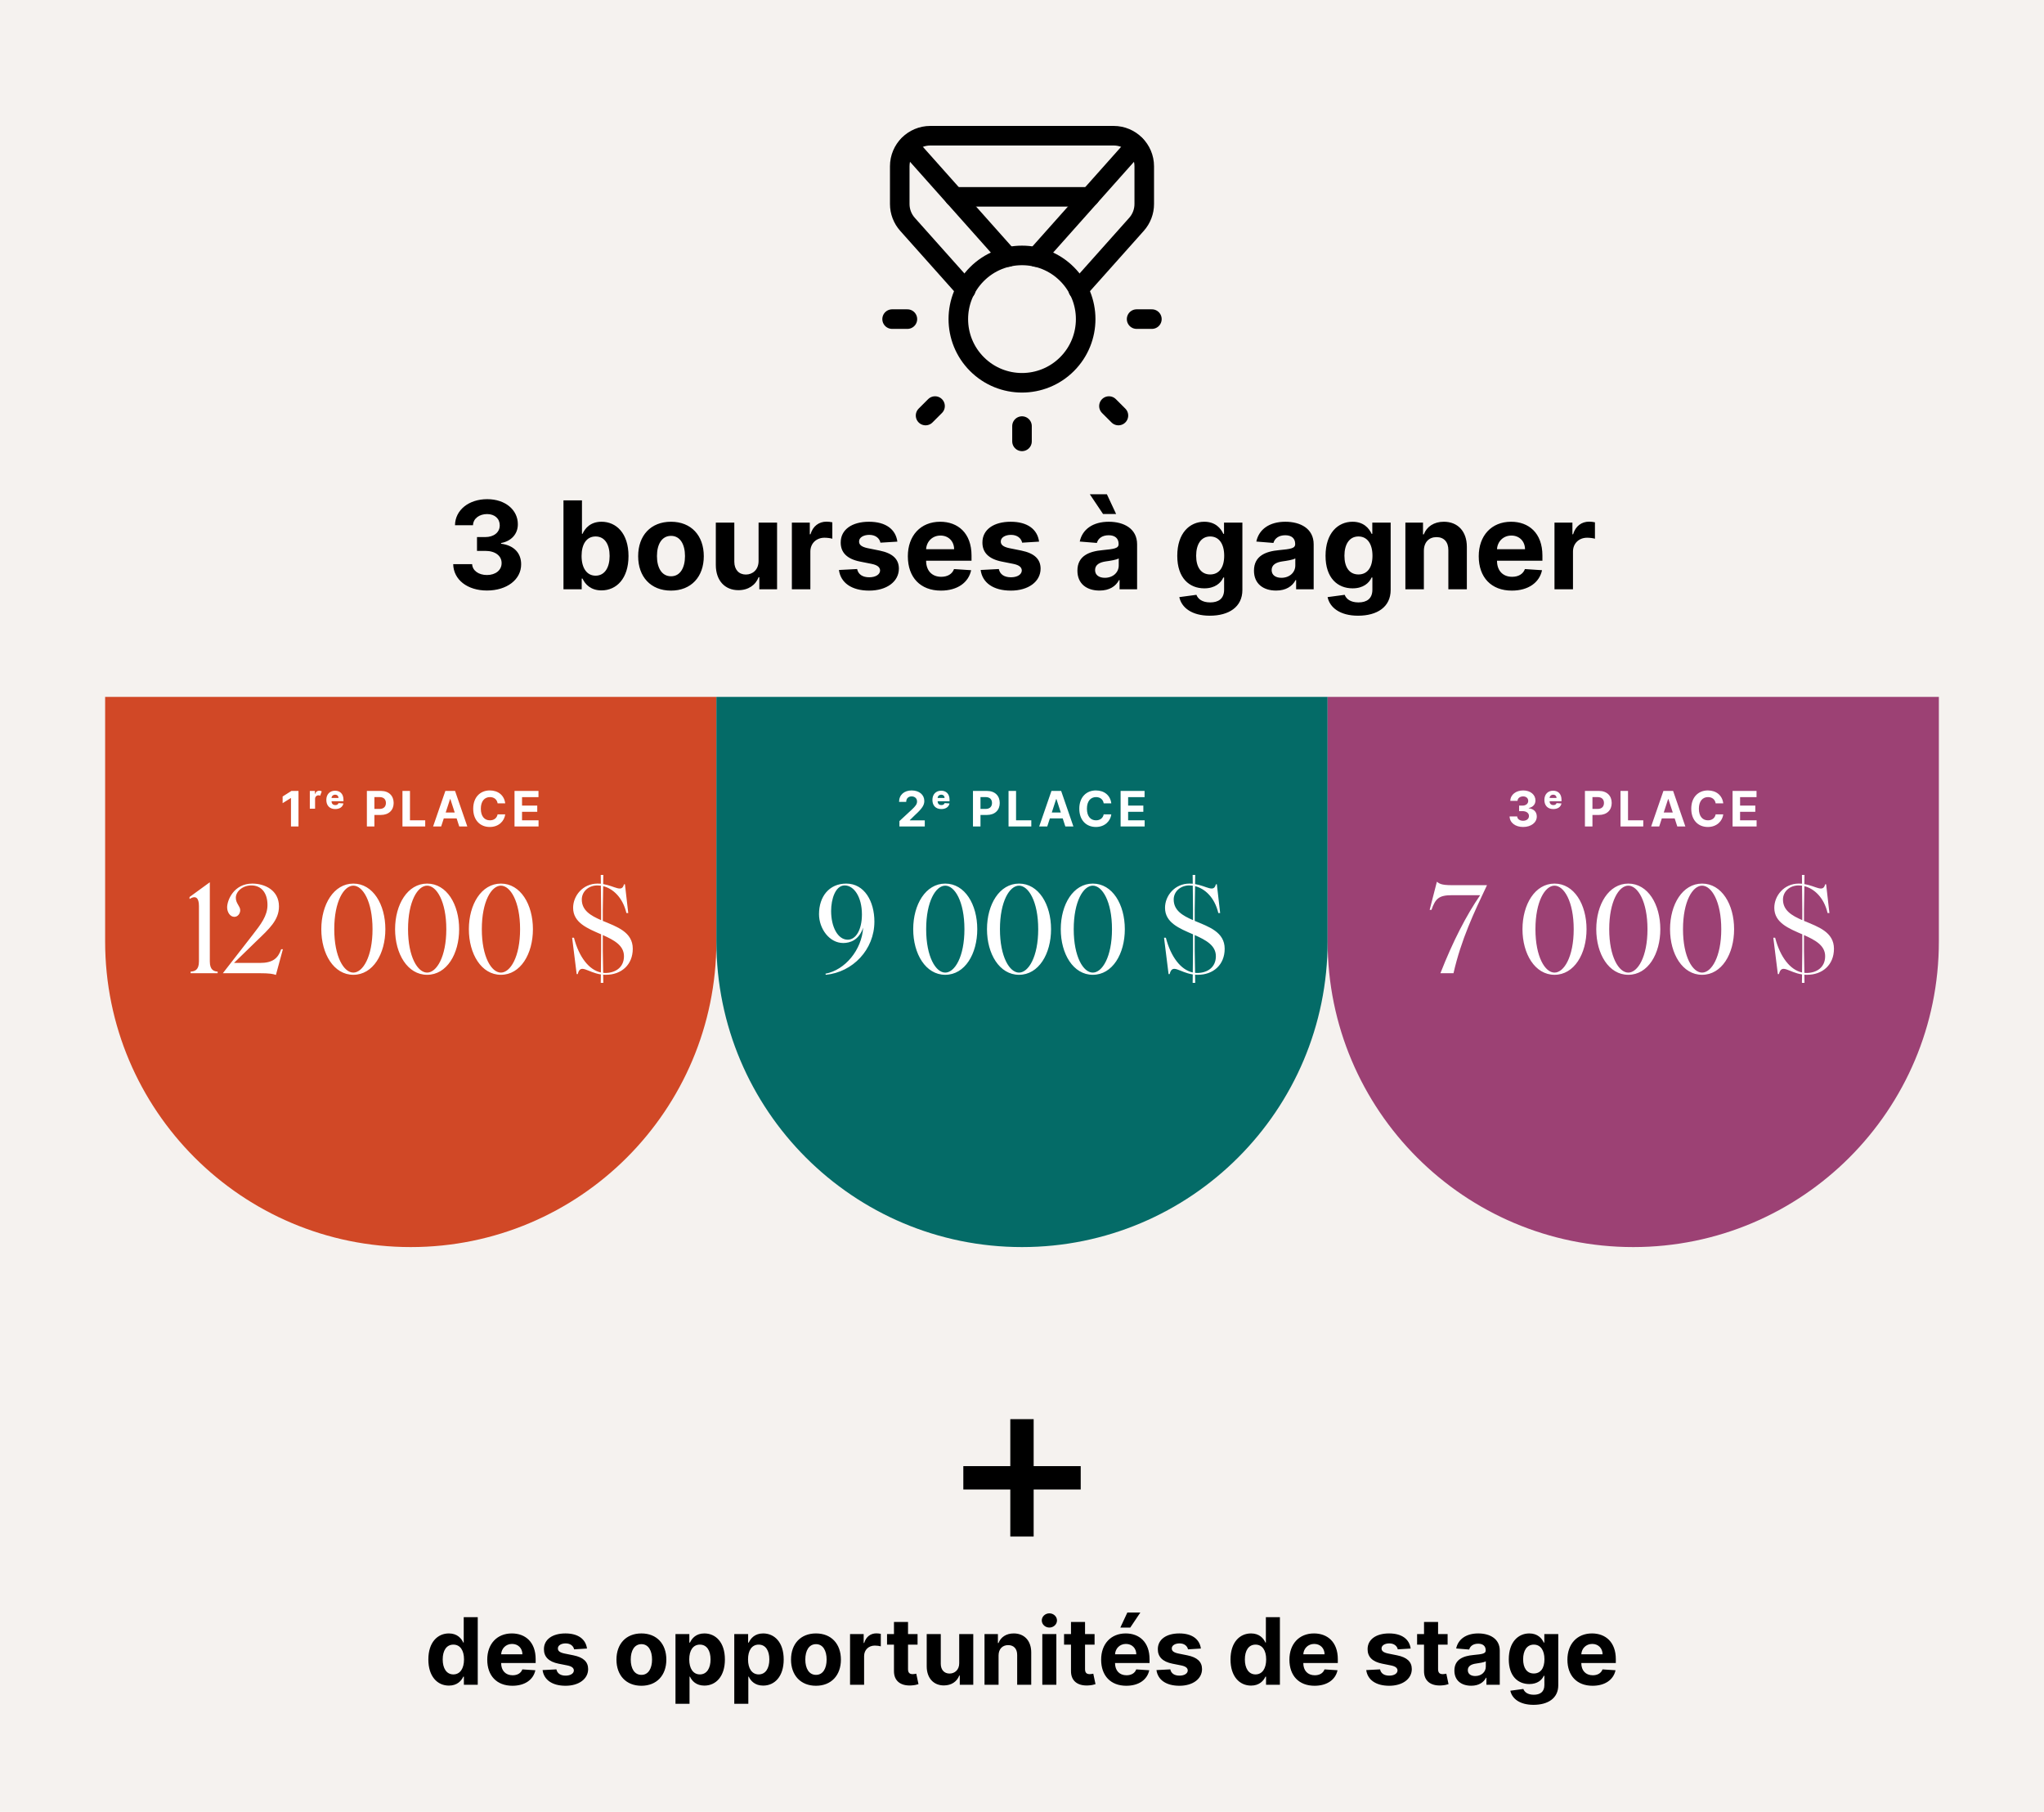
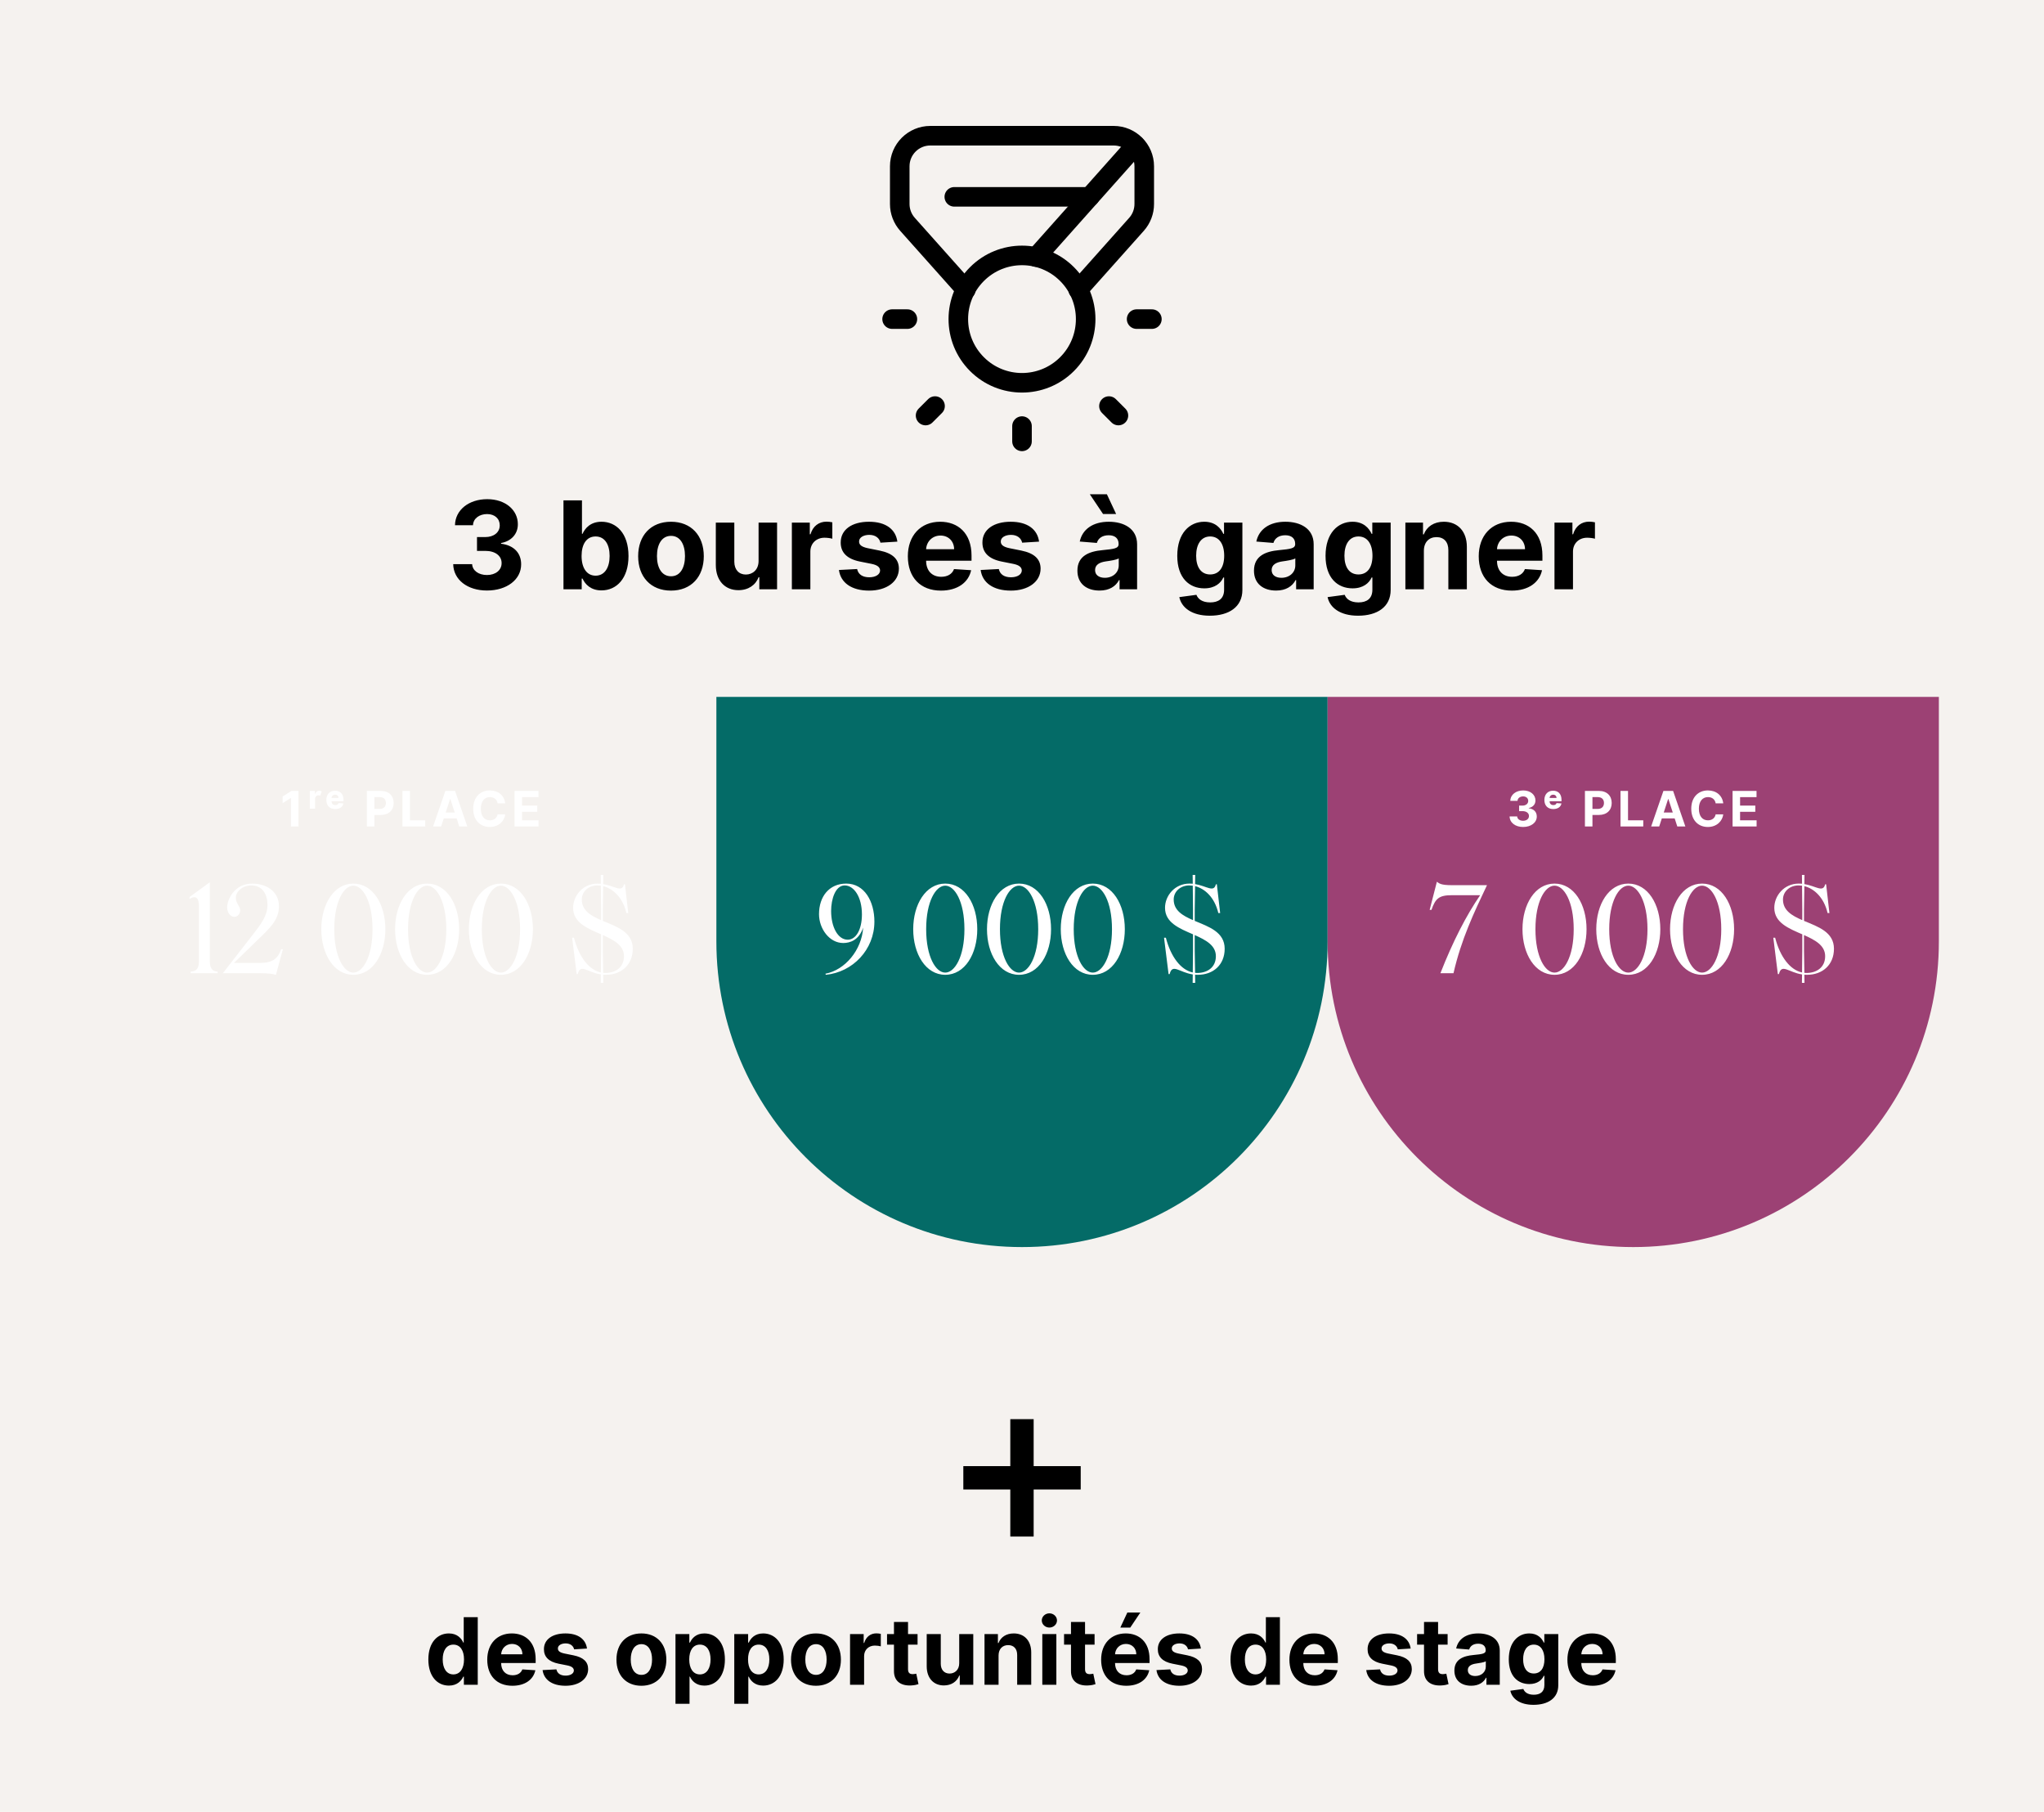
<svg xmlns="http://www.w3.org/2000/svg" width="836" height="741" viewBox="0 0 836 741" fill="none">
  <rect width="836" height="741" fill="#F5F2EF" />
  <g clip-path="url(#clip0_10137_707)">
    <path d="M418 180.5V174.25" stroke="black" stroke-width="8" stroke-linecap="round" stroke-linejoin="round" />
    <path d="M378.562 169.937L382.437 166.062" stroke="black" stroke-width="8" stroke-linecap="round" stroke-linejoin="round" />
    <path d="M464.875 130.5H471.125" stroke="black" stroke-width="8" stroke-linecap="round" stroke-linejoin="round" />
    <path d="M364.875 130.5H371.125" stroke="black" stroke-width="8" stroke-linecap="round" stroke-linejoin="round" />
    <path d="M453.562 166.062L457.437 169.937" stroke="black" stroke-width="8" stroke-linecap="round" stroke-linejoin="round" />
    <path d="M436.416 112.084C446.586 122.255 446.586 138.745 436.416 148.916C426.245 159.086 409.755 159.086 399.584 148.916C389.414 138.745 389.414 122.255 399.584 112.084C409.755 101.914 426.245 101.914 436.416 112.084Z" stroke="black" stroke-width="8" stroke-linecap="round" stroke-linejoin="round" />
    <path d="M445.688 80.5H390.312" stroke="black" stroke-width="8" stroke-linecap="round" stroke-linejoin="round" />
    <path d="M440.975 118.487L464.825 91.75C466.869 89.463 468 86.5 468 83.431V68C468 61.125 462.375 55.5 455.5 55.5H380.5C373.594 55.5 368 61.094 368 68V83.431C368 86.5 369.131 89.463 371.175 91.75L395.025 118.487" stroke="black" stroke-width="8" stroke-linecap="round" stroke-linejoin="round" />
-     <path d="M371.562 59.438L412.25 105.125" stroke="black" stroke-width="8" stroke-linecap="round" stroke-linejoin="round" />
    <path d="M464.438 59.438L423.75 105.125" stroke="black" stroke-width="8" stroke-linecap="round" stroke-linejoin="round" />
  </g>
  <path d="M199.159 241.497C191.169 241.497 185.487 237.076 185.363 230.719H193.104C193.246 233.383 195.785 235.158 199.177 235.158C202.692 235.158 205.178 233.17 205.16 230.276C205.178 227.346 202.604 225.286 198.484 225.286H195.093V219.64H198.484C201.982 219.64 204.415 217.705 204.397 214.846C204.415 212.112 202.337 210.229 199.23 210.229C196.087 210.229 193.548 212.023 193.459 214.793H186.091C186.197 208.507 191.808 204.139 199.266 204.139C206.794 204.139 211.819 208.649 211.801 214.384C211.819 218.468 209.013 221.344 204.947 222.072V222.357C210.292 223.031 213.168 226.263 213.15 230.79C213.168 237.005 207.327 241.497 199.159 241.497ZM230.462 241V204.636H238.026V218.308H238.257C239.269 216.089 241.453 213.372 246.016 213.372C252 213.372 257.06 218.024 257.06 227.399C257.06 236.526 252.213 241.444 245.998 241.444C241.595 241.444 239.305 238.905 238.257 236.632H237.92V241H230.462ZM237.866 227.364C237.866 232.229 239.962 235.425 243.601 235.425C247.312 235.425 249.337 232.122 249.337 227.364C249.337 222.641 247.348 219.391 243.601 219.391C239.926 219.391 237.866 222.499 237.866 227.364ZM274.43 241.533C266.156 241.533 261.006 235.869 261.006 227.47C261.006 219.018 266.156 213.372 274.43 213.372C282.704 213.372 287.853 219.018 287.853 227.47C287.853 235.869 282.704 241.533 274.43 241.533ZM274.465 235.673C278.212 235.673 280.165 232.175 280.165 227.417C280.165 222.658 278.212 219.143 274.465 219.143C270.648 219.143 268.695 222.658 268.695 227.417C268.695 232.175 270.648 235.673 274.465 235.673ZM310.261 229.388V213.727H317.825V241H310.563V236.046H310.278C309.053 239.242 306.106 241.355 302.004 241.355C296.518 241.355 292.789 237.467 292.771 231.092V213.727H300.335V229.743C300.353 232.957 302.2 234.963 305.058 234.963C307.775 234.963 310.278 233.045 310.261 229.388ZM323.875 241V213.727H331.208V218.486H331.492C332.486 215.112 334.99 213.337 338.044 213.337C338.807 213.337 339.748 213.443 340.423 213.603V220.315C339.713 220.084 338.275 219.906 337.227 219.906C333.889 219.906 331.439 222.214 331.439 225.57V241H323.875ZM367.026 221.504L360.101 221.93C359.728 220.173 358.166 218.734 355.538 218.734C353.194 218.734 351.347 219.8 351.365 221.433C351.347 222.747 352.288 223.617 354.828 224.168L359.764 225.162C365.055 226.245 367.629 228.607 367.647 232.548C367.629 237.928 362.569 241.533 355.502 241.533C348.276 241.533 343.837 238.319 343.127 233.099L350.566 232.708C351.028 234.928 352.821 236.082 355.52 236.082C358.166 236.082 359.923 234.928 359.959 233.312C359.923 231.945 358.84 231.075 356.461 230.595L351.738 229.654C346.411 228.589 343.837 225.943 343.854 221.859C343.837 216.604 348.435 213.372 355.413 213.372C362.303 213.372 366.351 216.479 367.026 221.504ZM384.839 241.533C376.441 241.533 371.309 236.135 371.309 227.488C371.309 219.072 376.512 213.372 384.537 213.372C391.746 213.372 397.357 217.953 397.357 227.222V229.299H378.784V229.317C378.784 233.383 381.181 235.886 384.963 235.886C387.485 235.886 389.438 234.803 390.201 232.726L397.197 233.188C396.132 238.248 391.586 241.533 384.839 241.533ZM378.784 224.612H390.237C390.219 221.362 387.946 219.018 384.661 219.018C381.306 219.018 378.944 221.504 378.784 224.612ZM424.985 221.504L418.06 221.93C417.687 220.173 416.125 218.734 413.497 218.734C411.153 218.734 409.306 219.8 409.324 221.433C409.306 222.747 410.247 223.617 412.786 224.168L417.723 225.162C423.014 226.245 425.588 228.607 425.606 232.548C425.588 237.928 420.528 241.533 413.461 241.533C406.235 241.533 401.796 238.319 401.085 233.099L408.525 232.708C408.987 234.928 410.78 236.082 413.479 236.082C416.125 236.082 417.882 234.928 417.918 233.312C417.882 231.945 416.799 231.075 414.42 230.595L409.697 229.654C404.37 228.589 401.796 225.943 401.813 221.859C401.796 216.604 406.394 213.372 413.372 213.372C420.262 213.372 424.31 216.479 424.985 221.504ZM449.718 241.515C444.516 241.515 440.663 238.781 440.663 233.383C440.663 227.293 445.51 225.482 450.908 224.984C455.649 224.523 457.513 224.292 457.513 222.534V222.428C457.513 220.19 456.039 218.894 453.465 218.894C450.748 218.894 449.132 220.226 448.617 222.037L441.622 221.469C442.669 216.497 446.966 213.372 453.5 213.372C459.573 213.372 465.077 216.107 465.077 222.605V241H457.904V237.218H457.691C456.359 239.757 453.749 241.515 449.718 241.515ZM451.884 236.295C455.205 236.295 457.566 234.111 457.566 231.252V228.358C456.661 228.962 453.962 229.352 452.311 229.583C449.647 229.956 447.889 231.004 447.889 233.134C447.889 235.212 449.559 236.295 451.884 236.295ZM451.157 210.212L445.741 202.133H452.719L456.501 210.212H451.157ZM494.804 251.795C487.454 251.795 483.245 248.493 482.34 244.196L489.336 243.255C489.957 244.906 491.644 246.362 494.982 246.362C498.267 246.362 500.664 244.906 500.664 241.16V236.17H500.344C499.35 238.425 496.917 240.609 492.567 240.609C486.424 240.609 481.505 236.384 481.505 227.31C481.505 218.024 486.566 213.372 492.549 213.372C497.113 213.372 499.332 216.089 500.344 218.308H500.628V213.727H508.139V241.266C508.139 248.244 502.599 251.795 494.804 251.795ZM494.964 234.928C498.604 234.928 500.699 232.087 500.699 227.275C500.699 222.499 498.64 219.391 494.964 219.391C491.218 219.391 489.229 222.641 489.229 227.275C489.229 231.98 491.253 234.928 494.964 234.928ZM521.935 241.515C516.733 241.515 512.88 238.781 512.88 233.383C512.88 227.293 517.727 225.482 523.125 224.984C527.866 224.523 529.73 224.292 529.73 222.534V222.428C529.73 220.19 528.256 218.894 525.682 218.894C522.965 218.894 521.349 220.226 520.834 222.037L513.839 221.469C514.886 216.497 519.183 213.372 525.717 213.372C531.79 213.372 537.294 216.107 537.294 222.605V241H530.12V237.218H529.907C528.576 239.757 525.966 241.515 521.935 241.515ZM524.101 236.295C527.422 236.295 529.783 234.111 529.783 231.252V228.358C528.878 228.962 526.179 229.352 524.527 229.583C521.864 229.956 520.106 231.004 520.106 233.134C520.106 235.212 521.775 236.295 524.101 236.295ZM555.449 251.795C548.098 251.795 543.89 248.493 542.984 244.196L549.98 243.255C550.602 244.906 552.288 246.362 555.627 246.362C558.911 246.362 561.308 244.906 561.308 241.16V236.17H560.989C559.994 238.425 557.562 240.609 553.212 240.609C547.068 240.609 542.15 236.384 542.15 227.31C542.15 218.024 547.21 213.372 553.194 213.372C557.757 213.372 559.977 216.089 560.989 218.308H561.273V213.727H568.783V241.266C568.783 248.244 563.244 251.795 555.449 251.795ZM555.609 234.928C559.249 234.928 561.344 232.087 561.344 227.275C561.344 222.499 559.284 219.391 555.609 219.391C551.862 219.391 549.874 222.641 549.874 227.275C549.874 231.98 551.898 234.928 555.609 234.928ZM582.367 225.233V241H574.803V213.727H582.011V218.539H582.331C583.556 215.361 586.486 213.372 590.534 213.372C596.216 213.372 599.945 217.278 599.945 223.635V241H592.381V224.984C592.399 221.646 590.57 219.658 587.533 219.658C584.479 219.658 582.384 221.717 582.367 225.233ZM618.335 241.533C609.937 241.533 604.805 236.135 604.805 227.488C604.805 219.072 610.008 213.372 618.033 213.372C625.242 213.372 630.853 217.953 630.853 227.222V229.299H612.28V229.317C612.28 233.383 614.677 235.886 618.459 235.886C620.981 235.886 622.934 234.803 623.697 232.726L630.693 233.188C629.628 238.248 625.082 241.533 618.335 241.533ZM612.28 224.612H623.733C623.715 221.362 621.442 219.018 618.158 219.018C614.802 219.018 612.44 221.504 612.28 224.612ZM635.789 241V213.727H643.122V218.486H643.406C644.4 215.112 646.904 213.337 649.958 213.337C650.722 213.337 651.663 213.443 652.337 213.603V220.315C651.627 220.084 650.189 219.906 649.141 219.906C645.803 219.906 643.353 222.214 643.353 225.57V241H635.789Z" fill="black" />
-   <path d="M43 285H293V385C293 454.036 237.036 510 168 510C98.964 510 43 454.036 43 385V285Z" fill="#D14826" />
  <path d="M122.086 323.455V338H119.01V326.374H118.925L115.594 328.462V325.734L119.195 323.455H122.086ZM126.717 330.727V323.455H128.805V324.712H128.876C129.131 323.824 129.799 323.355 130.58 323.355C130.999 323.355 131.319 323.469 131.589 323.646L130.949 325.408C130.751 325.322 130.523 325.251 130.253 325.251C129.486 325.251 128.868 325.841 128.868 326.672V330.727H126.717ZM137.106 330.869C134.84 330.869 133.469 329.449 133.469 327.134C133.469 324.868 134.868 323.369 137.042 323.369C138.91 323.369 140.479 324.477 140.479 327.098V327.666H135.607C135.607 328.696 136.218 329.243 137.155 329.243C137.752 329.243 138.263 329.03 138.462 328.433L140.465 328.575C140.167 330.045 138.888 330.869 137.106 330.869ZM135.607 326.324H138.441C138.441 325.528 137.894 324.996 137.084 324.996C136.211 324.996 135.614 325.614 135.607 326.324ZM150.055 338V323.455H155.794C159.096 323.455 161.007 325.493 161.007 328.384C161.007 331.288 159.061 333.284 155.716 333.284H153.131V338H150.055ZM153.131 330.82H155.219C156.98 330.82 157.839 329.825 157.839 328.384C157.839 326.935 156.98 325.969 155.204 325.969H153.131V330.82ZM164.604 338V323.455H167.68V335.464H173.916V338H164.604ZM180.43 338H177.135L182.156 323.455H186.119L191.133 338H187.838L186.758 334.683H181.51L180.43 338ZM182.291 332.283H185.984L184.194 326.778H184.081L182.291 332.283ZM206.634 328.547H203.524C203.289 326.949 202.075 325.976 200.391 325.976C198.14 325.976 196.663 327.702 196.663 330.727C196.663 333.838 198.161 335.479 200.37 335.479C202.011 335.479 203.232 334.584 203.524 333.028L206.634 333.043C206.301 335.72 204.049 338.199 200.32 338.199C196.428 338.199 193.545 335.472 193.545 330.727C193.545 325.969 196.478 323.256 200.32 323.256C203.687 323.256 206.23 325.188 206.634 328.547ZM210.44 338V323.455H220.241V325.99H213.515V329.456H219.736V331.991H213.515V335.464H220.269V338H210.44Z" fill="white" />
  <path d="M77.518 367.65V366.85L85.818 360.8V393.2C85.818 396.7 87.518 397.25 89.018 397.35V398H77.968V397.35C79.668 397.25 81.368 396.7 81.368 393.2V370.5C81.368 367.25 80.118 366 77.518 367.65ZM115 388.2H115.7L112.85 398.7C111.65 398.3 110.5 398 105.95 398H91.15L103.35 382.3C106.65 378.05 109.4 374.55 109.4 370.1C109.4 365.15 106.9 362.1 102.8 362.1C99.2 362.1 96.45 364.6 96.45 367.15C96.45 369.5 98.25 370.55 98.25 372.25C98.25 373.55 97.3 374.95 95.85 374.95C94.15 374.95 92.9 373.1 92.9 371.05C92.9 368.2 95.6 361.35 103.2 361.35C108.3 361.35 114.1 364.05 114.1 370.7C114.1 376.3 110.05 379.9 104.95 384.8L95.7 393.8H106.3C111.45 393.8 113.7 392 115 388.2ZM144.514 398.65C136.514 398.65 131.414 390.1 131.414 380C131.414 369.9 136.514 361.35 144.514 361.35C152.564 361.35 157.614 369.9 157.614 380C157.614 390.1 152.564 398.65 144.514 398.65ZM144.514 397.75C148.364 397.75 152.364 391.35 152.364 380C152.364 368.6 148.364 362.2 144.514 362.2C140.664 362.2 136.714 368.6 136.714 380C136.714 391.35 140.664 397.75 144.514 397.75ZM174.69 398.65C166.69 398.65 161.59 390.1 161.59 380C161.59 369.9 166.69 361.35 174.69 361.35C182.74 361.35 187.79 369.9 187.79 380C187.79 390.1 182.74 398.65 174.69 398.65ZM174.69 397.75C178.54 397.75 182.54 391.35 182.54 380C182.54 368.6 178.54 362.2 174.69 362.2C170.84 362.2 166.89 368.6 166.89 380C166.89 391.35 170.84 397.75 174.69 397.75ZM204.866 398.65C196.866 398.65 191.766 390.1 191.766 380C191.766 369.9 196.866 361.35 204.866 361.35C212.916 361.35 217.966 369.9 217.966 380C217.966 390.1 212.916 398.65 204.866 398.65ZM204.866 397.75C208.716 397.75 212.716 391.35 212.716 380C212.716 368.6 208.716 362.2 204.866 362.2C201.016 362.2 197.066 368.6 197.066 380C197.066 391.35 201.016 397.75 204.866 397.75ZM246.555 376.6C252.305 379 258.805 381.15 258.805 388C258.805 394.55 254.155 398.65 247.805 398.65C247.405 398.65 247.055 398.65 246.705 398.6L246.755 401.95H245.705L245.755 398.5C240.205 397.65 237.405 393.9 236.305 398.35H235.855L234.005 383.5H234.755C236.805 391.4 240.905 396.65 245.755 397.7L245.855 388.75V382.1C240.305 379.7 234.405 377.35 234.405 371.25C234.405 366.35 238.355 361.35 244.405 361.35C244.855 361.35 245.305 361.35 245.755 361.4L245.705 357.8H246.755L246.705 361.55C251.505 362.35 254.355 365.15 255.205 361.65H255.605L256.955 373.4H256.205C254.705 367 250.705 363.4 246.705 362.4L246.555 372.05V376.6ZM237.955 367.85C237.955 372.35 241.605 374.45 245.855 376.3V371.95L245.755 362.2C245.305 362.15 244.805 362.1 244.355 362.1C240.605 362.1 237.955 364.7 237.955 367.85ZM247.605 397.9C251.605 397.9 255.205 395.7 255.205 391.05C255.205 386.6 251.105 384.45 246.555 382.4V388.85L246.705 397.85C247.005 397.9 247.305 397.9 247.605 397.9Z" fill="white" />
  <path d="M293 285H543V385C543 454.036 487.036 510 418 510C348.964 510 293 454.036 293 385V285Z" fill="#046B67" />
-   <path d="M367.866 338V335.784L373.044 330.99C374.365 329.719 375.075 328.923 375.075 327.766C375.075 326.487 374.123 325.692 372.845 325.692C371.517 325.692 370.636 326.544 370.643 327.936H367.724C367.717 325.081 369.812 323.256 372.866 323.256C375.984 323.256 378.044 325.038 378.044 327.56C378.044 329.214 377.241 330.578 374.251 333.305L372.127 335.386V335.486H378.235V338H367.866ZM384.997 330.869C382.731 330.869 381.361 329.449 381.361 327.134C381.361 324.868 382.76 323.369 384.933 323.369C386.801 323.369 388.371 324.477 388.371 327.098V327.666H383.498C383.498 328.696 384.109 329.243 385.047 329.243C385.643 329.243 386.155 329.03 386.354 328.433L388.356 328.575C388.058 330.045 386.78 330.869 384.997 330.869ZM383.498 326.324H386.332C386.332 325.528 385.785 324.996 384.976 324.996C384.102 324.996 383.506 325.614 383.498 326.324ZM397.947 338V323.455H403.685C406.988 323.455 408.898 325.493 408.898 328.384C408.898 331.288 406.952 333.284 403.607 333.284H401.022V338H397.947ZM401.022 330.82H403.11C404.871 330.82 405.731 329.825 405.731 328.384C405.731 326.935 404.871 325.969 403.096 325.969H401.022V330.82ZM412.496 338V323.455H415.571V335.464H421.807V338H412.496ZM428.322 338H425.026L430.048 323.455H434.011L439.025 338H435.729L434.65 334.683H429.401L428.322 338ZM430.182 332.283H433.876L432.086 326.778H431.972L430.182 332.283ZM454.526 328.547H451.415C451.181 326.949 449.966 325.976 448.283 325.976C446.031 325.976 444.554 327.702 444.554 330.727C444.554 333.838 446.053 335.479 448.262 335.479C449.902 335.479 451.124 334.584 451.415 333.028L454.526 333.043C454.192 335.72 451.941 338.199 448.212 338.199C444.32 338.199 441.436 335.472 441.436 330.727C441.436 325.969 444.369 323.256 448.212 323.256C451.578 323.256 454.121 325.188 454.526 328.547ZM458.331 338V323.455H468.132V325.99H461.406V329.456H467.628V331.991H461.406V335.464H468.161V338H458.331Z" fill="white" />
  <path d="M346.129 361.35C353.579 361.35 357.629 368.65 357.629 376.9C357.629 388.35 348.779 397.6 337.729 398.65L337.629 398.2C345.629 396.7 352.479 388.5 353.029 379.35C351.329 384.45 347.729 385.65 344.879 385.65C339.179 385.65 334.979 379.75 334.979 373.85C334.979 366.7 339.079 361.35 346.129 361.35ZM346.729 384.3C350.029 384.3 352.529 380.3 352.529 373.95C352.529 366.75 349.229 362.1 345.479 362.1C341.679 362.1 339.929 367.7 339.929 372.55C339.929 379.1 342.679 384.3 346.729 384.3ZM386.604 398.65C378.604 398.65 373.504 390.1 373.504 380C373.504 369.9 378.604 361.35 386.604 361.35C394.654 361.35 399.704 369.9 399.704 380C399.704 390.1 394.654 398.65 386.604 398.65ZM386.604 397.75C390.454 397.75 394.454 391.35 394.454 380C394.454 368.6 390.454 362.2 386.604 362.2C382.754 362.2 378.804 368.6 378.804 380C378.804 391.35 382.754 397.75 386.604 397.75ZM416.78 398.65C408.78 398.65 403.68 390.1 403.68 380C403.68 369.9 408.78 361.35 416.78 361.35C424.83 361.35 429.88 369.9 429.88 380C429.88 390.1 424.83 398.65 416.78 398.65ZM416.78 397.75C420.63 397.75 424.63 391.35 424.63 380C424.63 368.6 420.63 362.2 416.78 362.2C412.93 362.2 408.98 368.6 408.98 380C408.98 391.35 412.93 397.75 416.78 397.75ZM446.955 398.65C438.955 398.65 433.855 390.1 433.855 380C433.855 369.9 438.955 361.35 446.955 361.35C455.005 361.35 460.055 369.9 460.055 380C460.055 390.1 455.005 398.65 446.955 398.65ZM446.955 397.75C450.805 397.75 454.805 391.35 454.805 380C454.805 368.6 450.805 362.2 446.955 362.2C443.105 362.2 439.155 368.6 439.155 380C439.155 391.35 443.105 397.75 446.955 397.75ZM488.645 376.6C494.395 379 500.895 381.15 500.895 388C500.895 394.55 496.245 398.65 489.895 398.65C489.495 398.65 489.145 398.65 488.795 398.6L488.845 401.95H487.795L487.845 398.5C482.295 397.65 479.495 393.9 478.395 398.35H477.945L476.095 383.5H476.845C478.895 391.4 482.995 396.65 487.845 397.7L487.945 388.75V382.1C482.395 379.7 476.495 377.35 476.495 371.25C476.495 366.35 480.445 361.35 486.495 361.35C486.945 361.35 487.395 361.35 487.845 361.4L487.795 357.8H488.845L488.795 361.55C493.595 362.35 496.445 365.15 497.295 361.65H497.695L499.045 373.4H498.295C496.795 367 492.795 363.4 488.795 362.4L488.645 372.05V376.6ZM480.045 367.85C480.045 372.35 483.695 374.45 487.945 376.3V371.95L487.845 362.2C487.395 362.15 486.895 362.1 486.445 362.1C482.695 362.1 480.045 364.7 480.045 367.85ZM489.695 397.9C493.695 397.9 497.295 395.7 497.295 391.05C497.295 386.6 493.195 384.45 488.645 382.4V388.85L488.795 397.85C489.095 397.9 489.395 397.9 489.695 397.9Z" fill="white" />
  <path d="M543 285H793V385C793 454.036 737.036 510 668 510C598.964 510 543 454.036 543 385V285Z" fill="#9C4174" />
  <path d="M622.95 338.199C619.754 338.199 617.481 336.43 617.431 333.888H620.528C620.584 334.953 621.6 335.663 622.957 335.663C624.363 335.663 625.357 334.868 625.35 333.71C625.357 332.538 624.327 331.714 622.68 331.714H621.323V329.456H622.68C624.079 329.456 625.052 328.682 625.045 327.538C625.052 326.445 624.221 325.692 622.978 325.692C621.721 325.692 620.705 326.409 620.67 327.517H617.722C617.765 325.003 620.009 323.256 622.992 323.256C626.004 323.256 628.013 325.06 628.006 327.354C628.013 328.987 626.891 330.138 625.265 330.429V330.543C627.403 330.812 628.553 332.105 628.546 333.916C628.553 336.402 626.217 338.199 622.95 338.199ZM635.29 330.869C633.024 330.869 631.654 329.449 631.654 327.134C631.654 324.868 633.053 323.369 635.226 323.369C637.094 323.369 638.664 324.477 638.664 327.098V327.666H633.791C633.791 328.696 634.402 329.243 635.34 329.243C635.936 329.243 636.448 329.03 636.646 328.433L638.649 328.575C638.351 330.045 637.073 330.869 635.29 330.869ZM633.791 326.324H636.625C636.625 325.528 636.078 324.996 635.269 324.996C634.395 324.996 633.798 325.614 633.791 326.324ZM648.24 338V323.455H653.978C657.281 323.455 659.191 325.493 659.191 328.384C659.191 331.288 657.245 333.284 653.9 333.284H651.315V338H648.24ZM651.315 330.82H653.403C655.164 330.82 656.024 329.825 656.024 328.384C656.024 326.935 655.164 325.969 653.389 325.969H651.315V330.82ZM662.789 338V323.455H665.864V335.464H672.1V338H662.789ZM678.615 338H675.319L680.341 323.455H684.304L689.318 338H686.022L684.943 334.683H679.694L678.615 338ZM680.475 332.283H684.169L682.379 326.778H682.265L680.475 332.283ZM704.819 328.547H701.708C701.474 326.949 700.259 325.976 698.576 325.976C696.324 325.976 694.847 327.702 694.847 330.727C694.847 333.838 696.346 335.479 698.555 335.479C700.195 335.479 701.417 334.584 701.708 333.028L704.819 333.043C704.485 335.72 702.233 338.199 698.505 338.199C694.613 338.199 691.729 335.472 691.729 330.727C691.729 325.969 694.662 323.256 698.505 323.256C701.871 323.256 704.414 325.188 704.819 328.547ZM708.624 338V323.455H718.425V325.99H711.699V329.456H717.921V331.991H711.699V335.464H718.454V338H708.624Z" fill="white" />
  <path d="M593.834 362H608.184C602.884 373.15 597.634 384.2 594.484 398H589.134C594.234 384.95 599.784 374.25 605.384 366.1H593.784C588.634 366.1 587.084 367.4 585.484 372.1H584.734L587.684 360.6C588.684 361.3 589.284 362 593.834 362ZM635.798 398.65C627.798 398.65 622.698 390.1 622.698 380C622.698 369.9 627.798 361.35 635.798 361.35C643.848 361.35 648.898 369.9 648.898 380C648.898 390.1 643.848 398.65 635.798 398.65ZM635.798 397.75C639.648 397.75 643.648 391.35 643.648 380C643.648 368.6 639.648 362.2 635.798 362.2C631.948 362.2 627.998 368.6 627.998 380C627.998 391.35 631.948 397.75 635.798 397.75ZM665.974 398.65C657.974 398.65 652.874 390.1 652.874 380C652.874 369.9 657.974 361.35 665.974 361.35C674.024 361.35 679.074 369.9 679.074 380C679.074 390.1 674.024 398.65 665.974 398.65ZM665.974 397.75C669.824 397.75 673.824 391.35 673.824 380C673.824 368.6 669.824 362.2 665.974 362.2C662.124 362.2 658.174 368.6 658.174 380C658.174 391.35 662.124 397.75 665.974 397.75ZM696.15 398.65C688.15 398.65 683.05 390.1 683.05 380C683.05 369.9 688.15 361.35 696.15 361.35C704.2 361.35 709.25 369.9 709.25 380C709.25 390.1 704.2 398.65 696.15 398.65ZM696.15 397.75C700 397.75 704 391.35 704 380C704 368.6 700 362.2 696.15 362.2C692.3 362.2 688.35 368.6 688.35 380C688.35 391.35 692.3 397.75 696.15 397.75ZM737.84 376.6C743.59 379 750.09 381.15 750.09 388C750.09 394.55 745.44 398.65 739.09 398.65C738.69 398.65 738.34 398.65 737.99 398.6L738.04 401.95H736.99L737.04 398.5C731.49 397.65 728.69 393.9 727.59 398.35H727.14L725.29 383.5H726.04C728.09 391.4 732.19 396.65 737.04 397.7L737.14 388.75V382.1C731.59 379.7 725.69 377.35 725.69 371.25C725.69 366.35 729.64 361.35 735.69 361.35C736.14 361.35 736.59 361.35 737.04 361.4L736.99 357.8H738.04L737.99 361.55C742.79 362.35 745.64 365.15 746.49 361.65H746.89L748.24 373.4H747.49C745.99 367 741.99 363.4 737.99 362.4L737.84 372.05V376.6ZM729.24 367.85C729.24 372.35 732.89 374.45 737.14 376.3V371.95L737.04 362.2C736.59 362.15 736.09 362.1 735.64 362.1C731.89 362.1 729.24 364.7 729.24 367.85ZM738.89 397.9C742.89 397.9 746.49 395.7 746.49 391.05C746.49 386.6 742.39 384.45 737.84 382.4V388.85L737.99 397.85C738.29 397.9 738.59 397.9 738.89 397.9Z" fill="white" />
  <path d="M413.215 628.384V609.136H394.003V599.584H413.215V580.372H422.767V599.584H442.015V609.136H422.767V628.384H413.215Z" fill="black" />
  <path d="M183.604 689.337C178.881 689.337 175.197 685.599 175.197 678.663C175.197 671.538 179.043 668.003 183.59 668.003C187.058 668.003 188.718 670.067 189.487 671.754H189.663V661.364H195.398V689H189.73V685.68H189.487C188.691 687.408 186.95 689.337 183.604 689.337ZM185.425 684.763C188.192 684.763 189.784 682.334 189.784 678.636C189.784 674.939 188.219 672.577 185.425 672.577C182.578 672.577 181.067 675.047 181.067 678.636C181.067 682.253 182.605 684.763 185.425 684.763ZM209.57 689.405C203.187 689.405 199.287 685.303 199.287 678.731C199.287 672.335 203.241 668.003 209.341 668.003C214.819 668.003 219.084 671.484 219.084 678.528V680.107H204.969V680.121C204.969 683.211 206.79 685.114 209.665 685.114C211.581 685.114 213.065 684.29 213.645 682.712L218.962 683.062C218.153 686.908 214.698 689.405 209.57 689.405ZM204.969 676.545H213.672C213.659 674.075 211.932 672.294 209.435 672.294C206.885 672.294 205.09 674.183 204.969 676.545ZM240.081 674.183L234.818 674.507C234.535 673.171 233.347 672.078 231.35 672.078C229.569 672.078 228.165 672.888 228.179 674.129C228.165 675.128 228.881 675.789 230.81 676.207L234.562 676.963C238.583 677.786 240.54 679.581 240.553 682.577C240.54 686.665 236.694 689.405 231.323 689.405C225.831 689.405 222.457 686.962 221.917 682.995L227.572 682.698C227.922 684.385 229.285 685.262 231.336 685.262C233.347 685.262 234.683 684.385 234.71 683.157C234.683 682.118 233.86 681.457 232.052 681.092L228.462 680.377C224.414 679.567 222.457 677.557 222.471 674.453C222.457 670.459 225.952 668.003 231.256 668.003C236.491 668.003 239.568 670.364 240.081 674.183ZM262.333 689.405C256.045 689.405 252.131 685.1 252.131 678.717C252.131 672.294 256.045 668.003 262.333 668.003C268.621 668.003 272.535 672.294 272.535 678.717C272.535 685.1 268.621 689.405 262.333 689.405ZM262.36 684.952C265.207 684.952 266.692 682.293 266.692 678.677C266.692 675.06 265.207 672.388 262.36 672.388C259.459 672.388 257.974 675.06 257.974 678.677C257.974 682.293 259.459 684.952 262.36 684.952ZM276.273 696.773V668.273H281.94V671.754H282.197C282.966 670.067 284.626 668.003 288.094 668.003C292.641 668.003 296.487 671.538 296.487 678.663C296.487 685.599 292.803 689.337 288.08 689.337C284.733 689.337 282.993 687.408 282.197 685.68H282.021V696.773H276.273ZM281.9 678.636C281.9 682.334 283.492 684.763 286.258 684.763C289.079 684.763 290.617 682.253 290.617 678.636C290.617 675.047 289.106 672.577 286.258 672.577C283.465 672.577 281.9 674.939 281.9 678.636ZM300.319 696.773V668.273H305.987V671.754H306.243C307.013 670.067 308.672 668.003 312.14 668.003C316.688 668.003 320.534 671.538 320.534 678.663C320.534 685.599 316.85 689.337 312.127 689.337C308.78 689.337 307.04 687.408 306.243 685.68H306.068V696.773H300.319ZM305.947 678.636C305.947 682.334 307.539 684.763 310.305 684.763C313.126 684.763 314.664 682.253 314.664 678.636C314.664 675.047 313.153 672.577 310.305 672.577C307.512 672.577 305.947 674.939 305.947 678.636ZM333.731 689.405C327.443 689.405 323.53 685.1 323.53 678.717C323.53 672.294 327.443 668.003 333.731 668.003C340.02 668.003 343.933 672.294 343.933 678.717C343.933 685.1 340.02 689.405 333.731 689.405ZM333.758 684.952C336.606 684.952 338.09 682.293 338.09 678.677C338.09 675.06 336.606 672.388 333.758 672.388C330.857 672.388 329.373 675.06 329.373 678.677C329.373 682.293 330.857 684.952 333.758 684.952ZM347.671 689V668.273H353.244V671.889H353.46C354.216 669.325 356.118 667.976 358.439 667.976C359.02 667.976 359.735 668.057 360.248 668.178V673.279C359.708 673.104 358.615 672.969 357.819 672.969C355.282 672.969 353.42 674.723 353.42 677.273V689H347.671ZM375.284 668.273V672.591H371.384V682.631C371.384 684.223 372.18 684.655 373.327 684.655C373.867 684.655 374.474 684.52 374.757 684.466L375.662 688.744C375.081 688.933 374.029 689.229 372.544 689.283C368.375 689.459 365.608 687.448 365.635 683.386V672.591H362.801V668.273H365.635V663.307H371.384V668.273H375.284ZM392.32 680.175V668.273H398.069V689H392.55V685.235H392.334C391.403 687.664 389.163 689.27 386.045 689.27C381.876 689.27 379.042 686.315 379.028 681.47V668.273H384.777V680.445C384.79 682.887 386.194 684.412 388.366 684.412C390.431 684.412 392.334 682.955 392.32 680.175ZM408.416 677.017V689H402.667V668.273H408.146V671.93H408.389C409.32 669.514 411.546 668.003 414.623 668.003C418.941 668.003 421.775 670.972 421.775 675.803V689H416.026V676.828C416.04 674.291 414.65 672.78 412.343 672.78C410.021 672.78 408.429 674.345 408.416 677.017ZM426.306 689V668.273H432.054V689H426.306ZM429.194 665.601C427.493 665.601 426.09 664.292 426.09 662.686C426.09 661.094 427.493 659.785 429.194 659.785C430.907 659.785 432.311 661.094 432.311 662.686C432.311 664.292 430.907 665.601 429.194 665.601ZM447.684 668.273V672.591H443.784V682.631C443.784 684.223 444.58 684.655 445.727 684.655C446.267 684.655 446.874 684.52 447.158 684.466L448.062 688.744C447.482 688.933 446.429 689.229 444.945 689.283C440.775 689.459 438.009 687.448 438.036 683.386V672.591H435.202V668.273H438.036V663.307H443.784V668.273H447.684ZM460.652 689.405C454.269 689.405 450.369 685.303 450.369 678.731C450.369 672.335 454.323 668.003 460.423 668.003C465.901 668.003 470.166 671.484 470.166 678.528V680.107H456.051V680.121C456.051 683.211 457.872 685.114 460.747 685.114C462.663 685.114 464.147 684.29 464.727 682.712L470.044 683.062C469.235 686.908 465.78 689.405 460.652 689.405ZM456.051 676.545H464.754C464.741 674.075 463.014 672.294 460.517 672.294C457.967 672.294 456.172 674.183 456.051 676.545ZM458.223 665.601L461.084 659.461H466.401L462.285 665.601H458.223ZM491.163 674.183L485.9 674.507C485.617 673.171 484.429 672.078 482.432 672.078C480.651 672.078 479.247 672.888 479.261 674.129C479.247 675.128 479.963 675.789 481.892 676.207L485.644 676.963C489.665 677.786 491.622 679.581 491.635 682.577C491.622 686.665 487.776 689.405 482.405 689.405C476.913 689.405 473.539 686.962 472.999 682.995L478.654 682.698C479.004 684.385 480.367 685.262 482.419 685.262C484.429 685.262 485.765 684.385 485.792 683.157C485.765 682.118 484.942 681.457 483.134 681.092L479.544 680.377C475.496 679.567 473.539 677.557 473.553 674.453C473.539 670.459 477.034 668.003 482.338 668.003C487.573 668.003 490.65 670.364 491.163 674.183ZM511.688 689.337C506.965 689.337 503.281 685.599 503.281 678.663C503.281 671.538 507.127 668.003 511.674 668.003C515.142 668.003 516.802 670.067 517.571 671.754H517.747V661.364H523.482V689H517.814V685.68H517.571C516.775 687.408 515.034 689.337 511.688 689.337ZM513.509 684.763C516.276 684.763 517.868 682.334 517.868 678.636C517.868 674.939 516.303 672.577 513.509 672.577C510.662 672.577 509.151 675.047 509.151 678.636C509.151 682.253 510.689 684.763 513.509 684.763ZM537.654 689.405C531.271 689.405 527.371 685.303 527.371 678.731C527.371 672.335 531.325 668.003 537.425 668.003C542.903 668.003 547.168 671.484 547.168 678.528V680.107H533.053V680.121C533.053 683.211 534.874 685.114 537.749 685.114C539.665 685.114 541.149 684.29 541.729 682.712L547.046 683.062C546.237 686.908 542.782 689.405 537.654 689.405ZM533.053 676.545H541.756C541.743 674.075 540.016 672.294 537.519 672.294C534.969 672.294 533.174 674.183 533.053 676.545ZM576.96 674.183L571.697 674.507C571.414 673.171 570.226 672.078 568.229 672.078C566.448 672.078 565.044 672.888 565.058 674.129C565.044 675.128 565.759 675.789 567.689 676.207L571.441 676.963C575.462 677.786 577.419 679.581 577.432 682.577C577.419 686.665 573.573 689.405 568.202 689.405C562.71 689.405 559.336 686.962 558.796 682.995L564.45 682.698C564.801 684.385 566.164 685.262 568.215 685.262C570.226 685.262 571.562 684.385 571.589 683.157C571.562 682.118 570.739 681.457 568.931 681.092L565.341 680.377C561.293 679.567 559.336 677.557 559.35 674.453C559.336 670.459 562.831 668.003 568.134 668.003C573.37 668.003 576.447 670.364 576.96 674.183ZM592.077 668.273V672.591H588.177V682.631C588.177 684.223 588.973 684.655 590.12 684.655C590.66 684.655 591.267 684.52 591.55 684.466L592.455 688.744C591.874 688.933 590.822 689.229 589.337 689.283C585.168 689.459 582.401 687.448 582.428 683.386V672.591H579.594V668.273H582.428V663.307H588.177V668.273H592.077ZM601.732 689.391C597.778 689.391 594.85 687.313 594.85 683.211C594.85 678.582 598.534 677.206 602.636 676.828C606.239 676.477 607.656 676.302 607.656 674.966V674.885C607.656 673.185 606.536 672.2 604.579 672.2C602.515 672.2 601.287 673.212 600.895 674.588L595.578 674.156C596.375 670.378 599.64 668.003 604.606 668.003C609.221 668.003 613.404 670.081 613.404 675.02V689H607.953V686.126H607.791C606.779 688.055 604.795 689.391 601.732 689.391ZM603.378 685.424C605.902 685.424 607.696 683.764 607.696 681.592V679.392C607.008 679.851 604.957 680.148 603.702 680.323C601.678 680.607 600.342 681.403 600.342 683.022C600.342 684.601 601.61 685.424 603.378 685.424ZM627.202 697.205C621.616 697.205 618.418 694.695 617.729 691.429L623.046 690.714C623.518 691.969 624.8 693.075 627.337 693.075C629.834 693.075 631.656 691.969 631.656 689.121V685.33H631.413C630.657 687.043 628.808 688.703 625.502 688.703C620.833 688.703 617.095 685.491 617.095 678.596C617.095 671.538 620.941 668.003 625.489 668.003C628.957 668.003 630.643 670.067 631.413 671.754H631.629V668.273H637.337V689.202C637.337 694.506 633.126 697.205 627.202 697.205ZM627.324 684.385C630.09 684.385 631.683 682.226 631.683 678.569C631.683 674.939 630.117 672.577 627.324 672.577C624.477 672.577 622.965 675.047 622.965 678.569C622.965 682.145 624.504 684.385 627.324 684.385ZM651.357 689.405C644.974 689.405 641.075 685.303 641.075 678.731C641.075 672.335 645.028 668.003 651.128 668.003C656.607 668.003 660.871 671.484 660.871 678.528V680.107H646.756V680.121C646.756 683.211 648.577 685.114 651.452 685.114C653.368 685.114 654.852 684.29 655.433 682.712L660.749 683.062C659.94 686.908 656.485 689.405 651.357 689.405ZM646.756 676.545H655.46C655.446 674.075 653.719 672.294 651.222 672.294C648.672 672.294 646.877 674.183 646.756 676.545Z" fill="black" />
  <defs>
    <clipPath id="clip0_10137_707">
      <rect width="150" height="150" fill="white" transform="translate(343 43)" />
    </clipPath>
  </defs>
</svg>